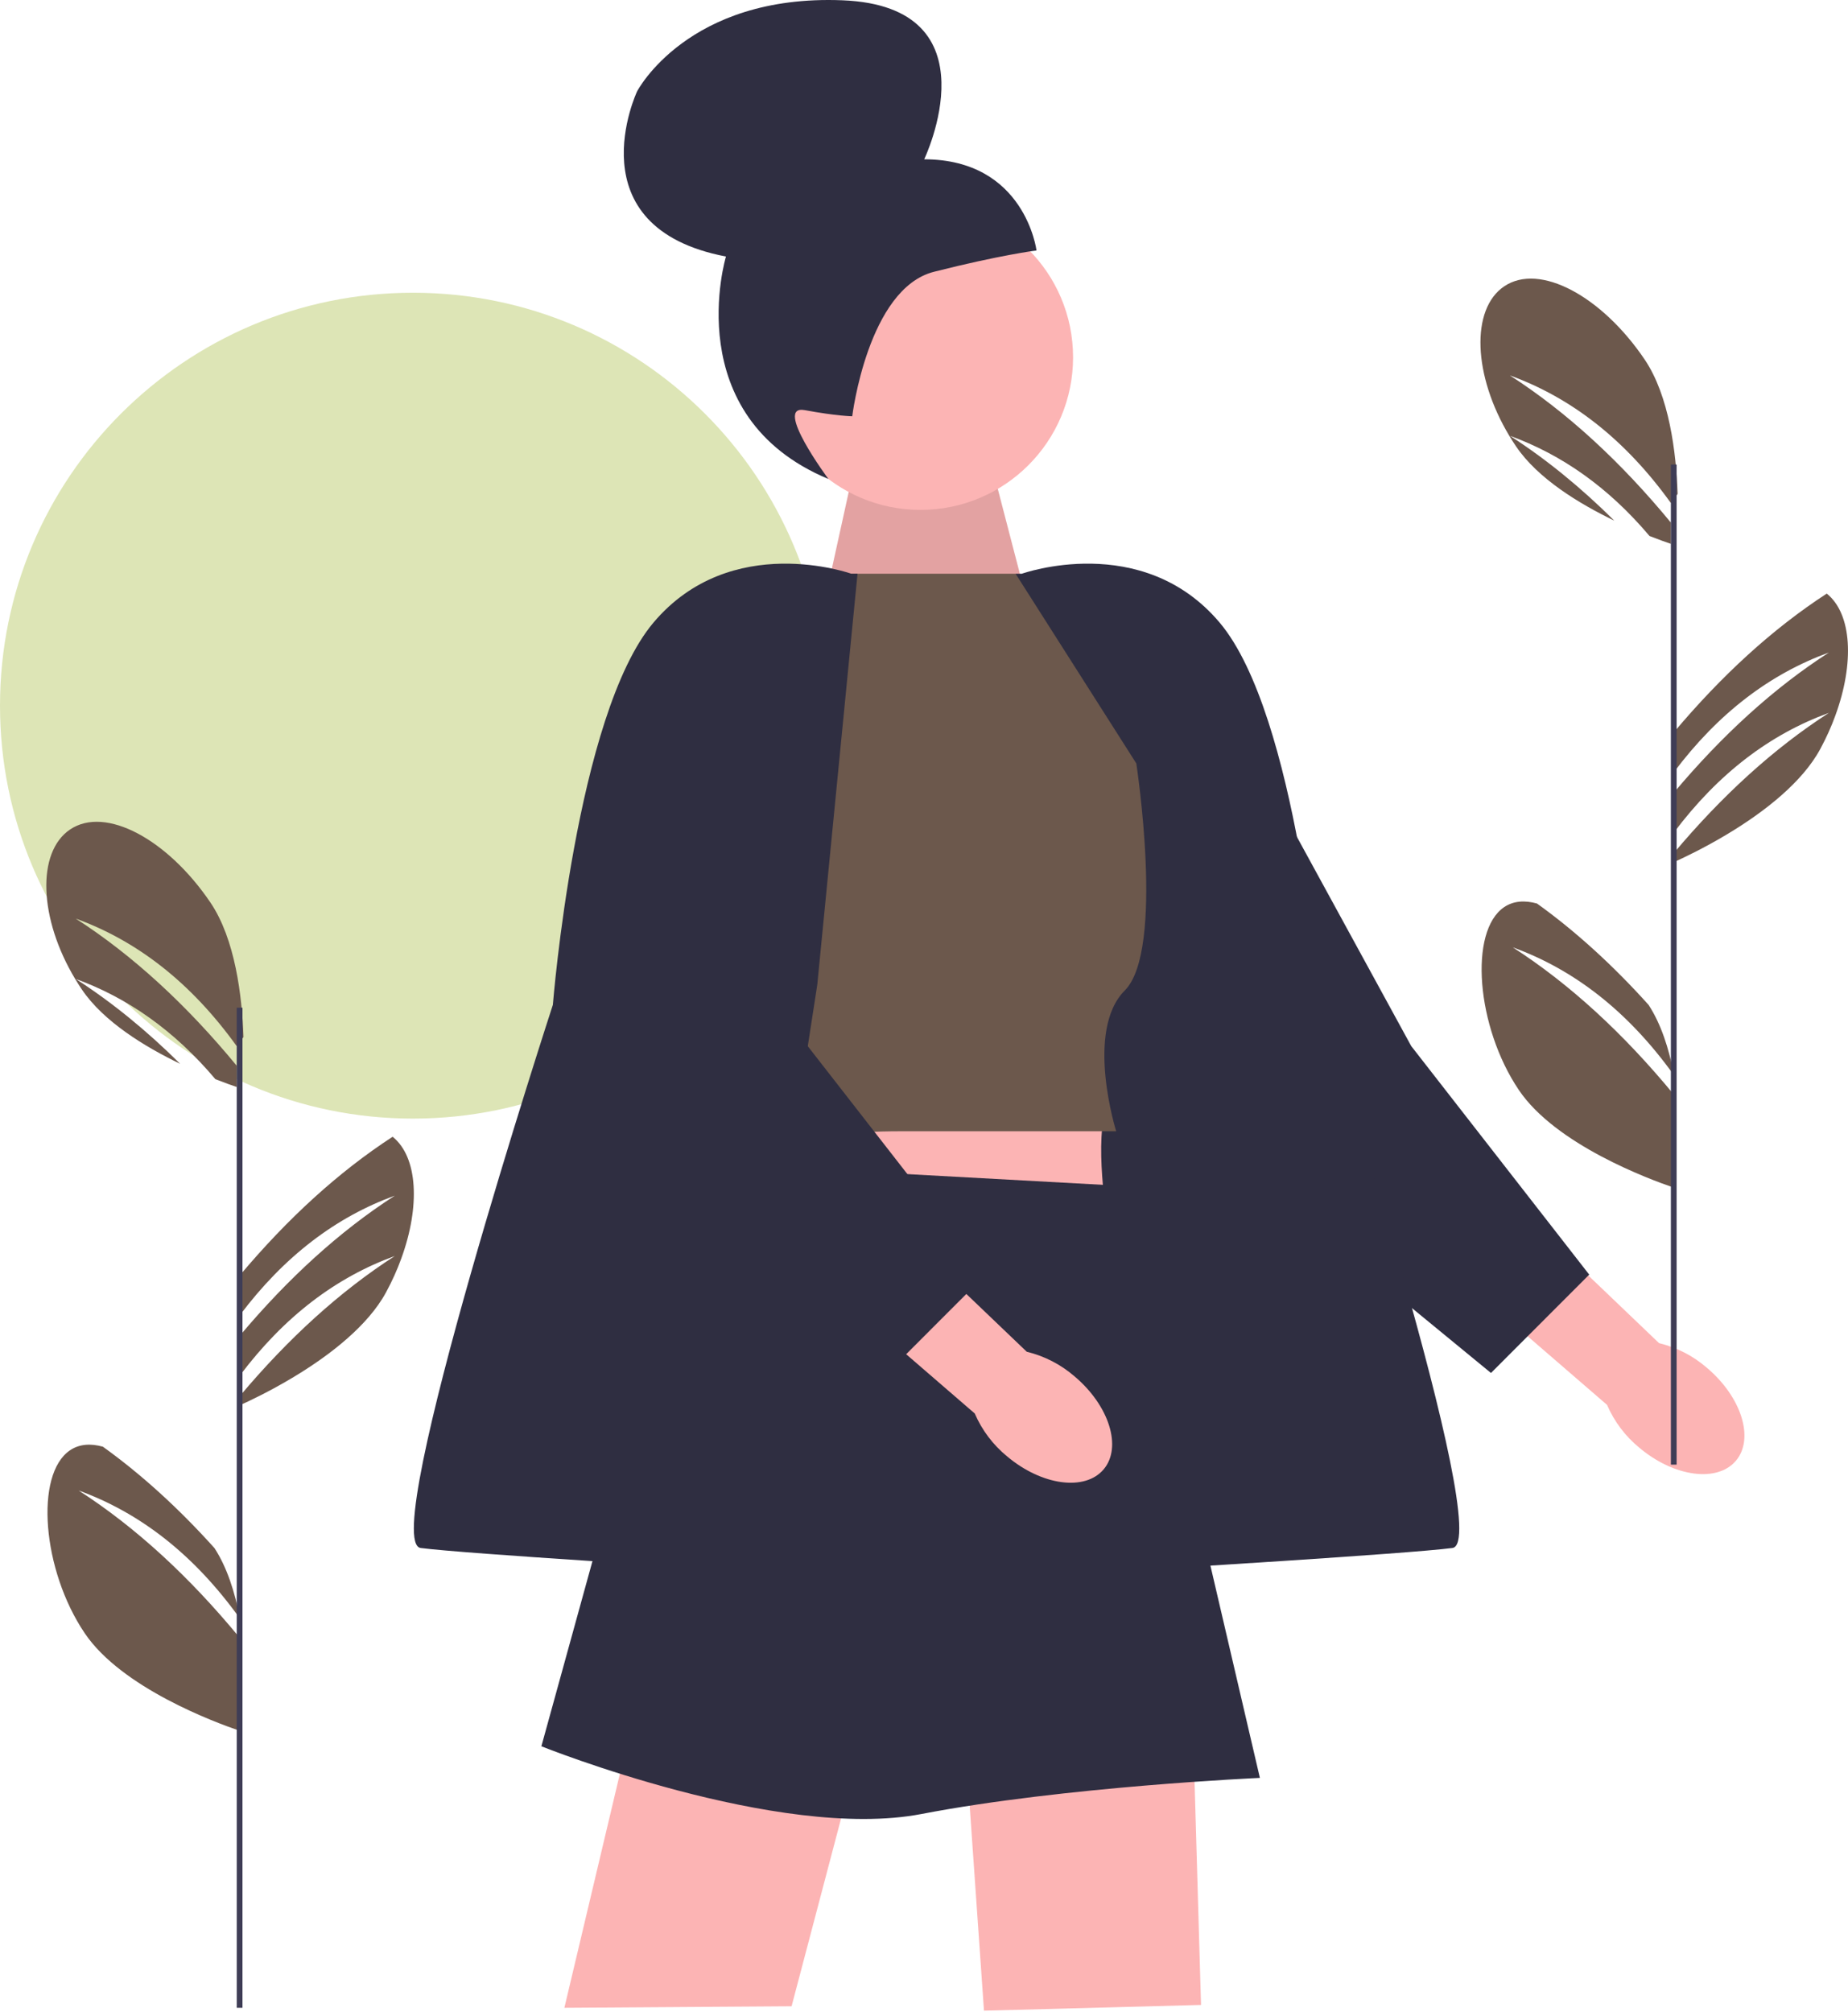
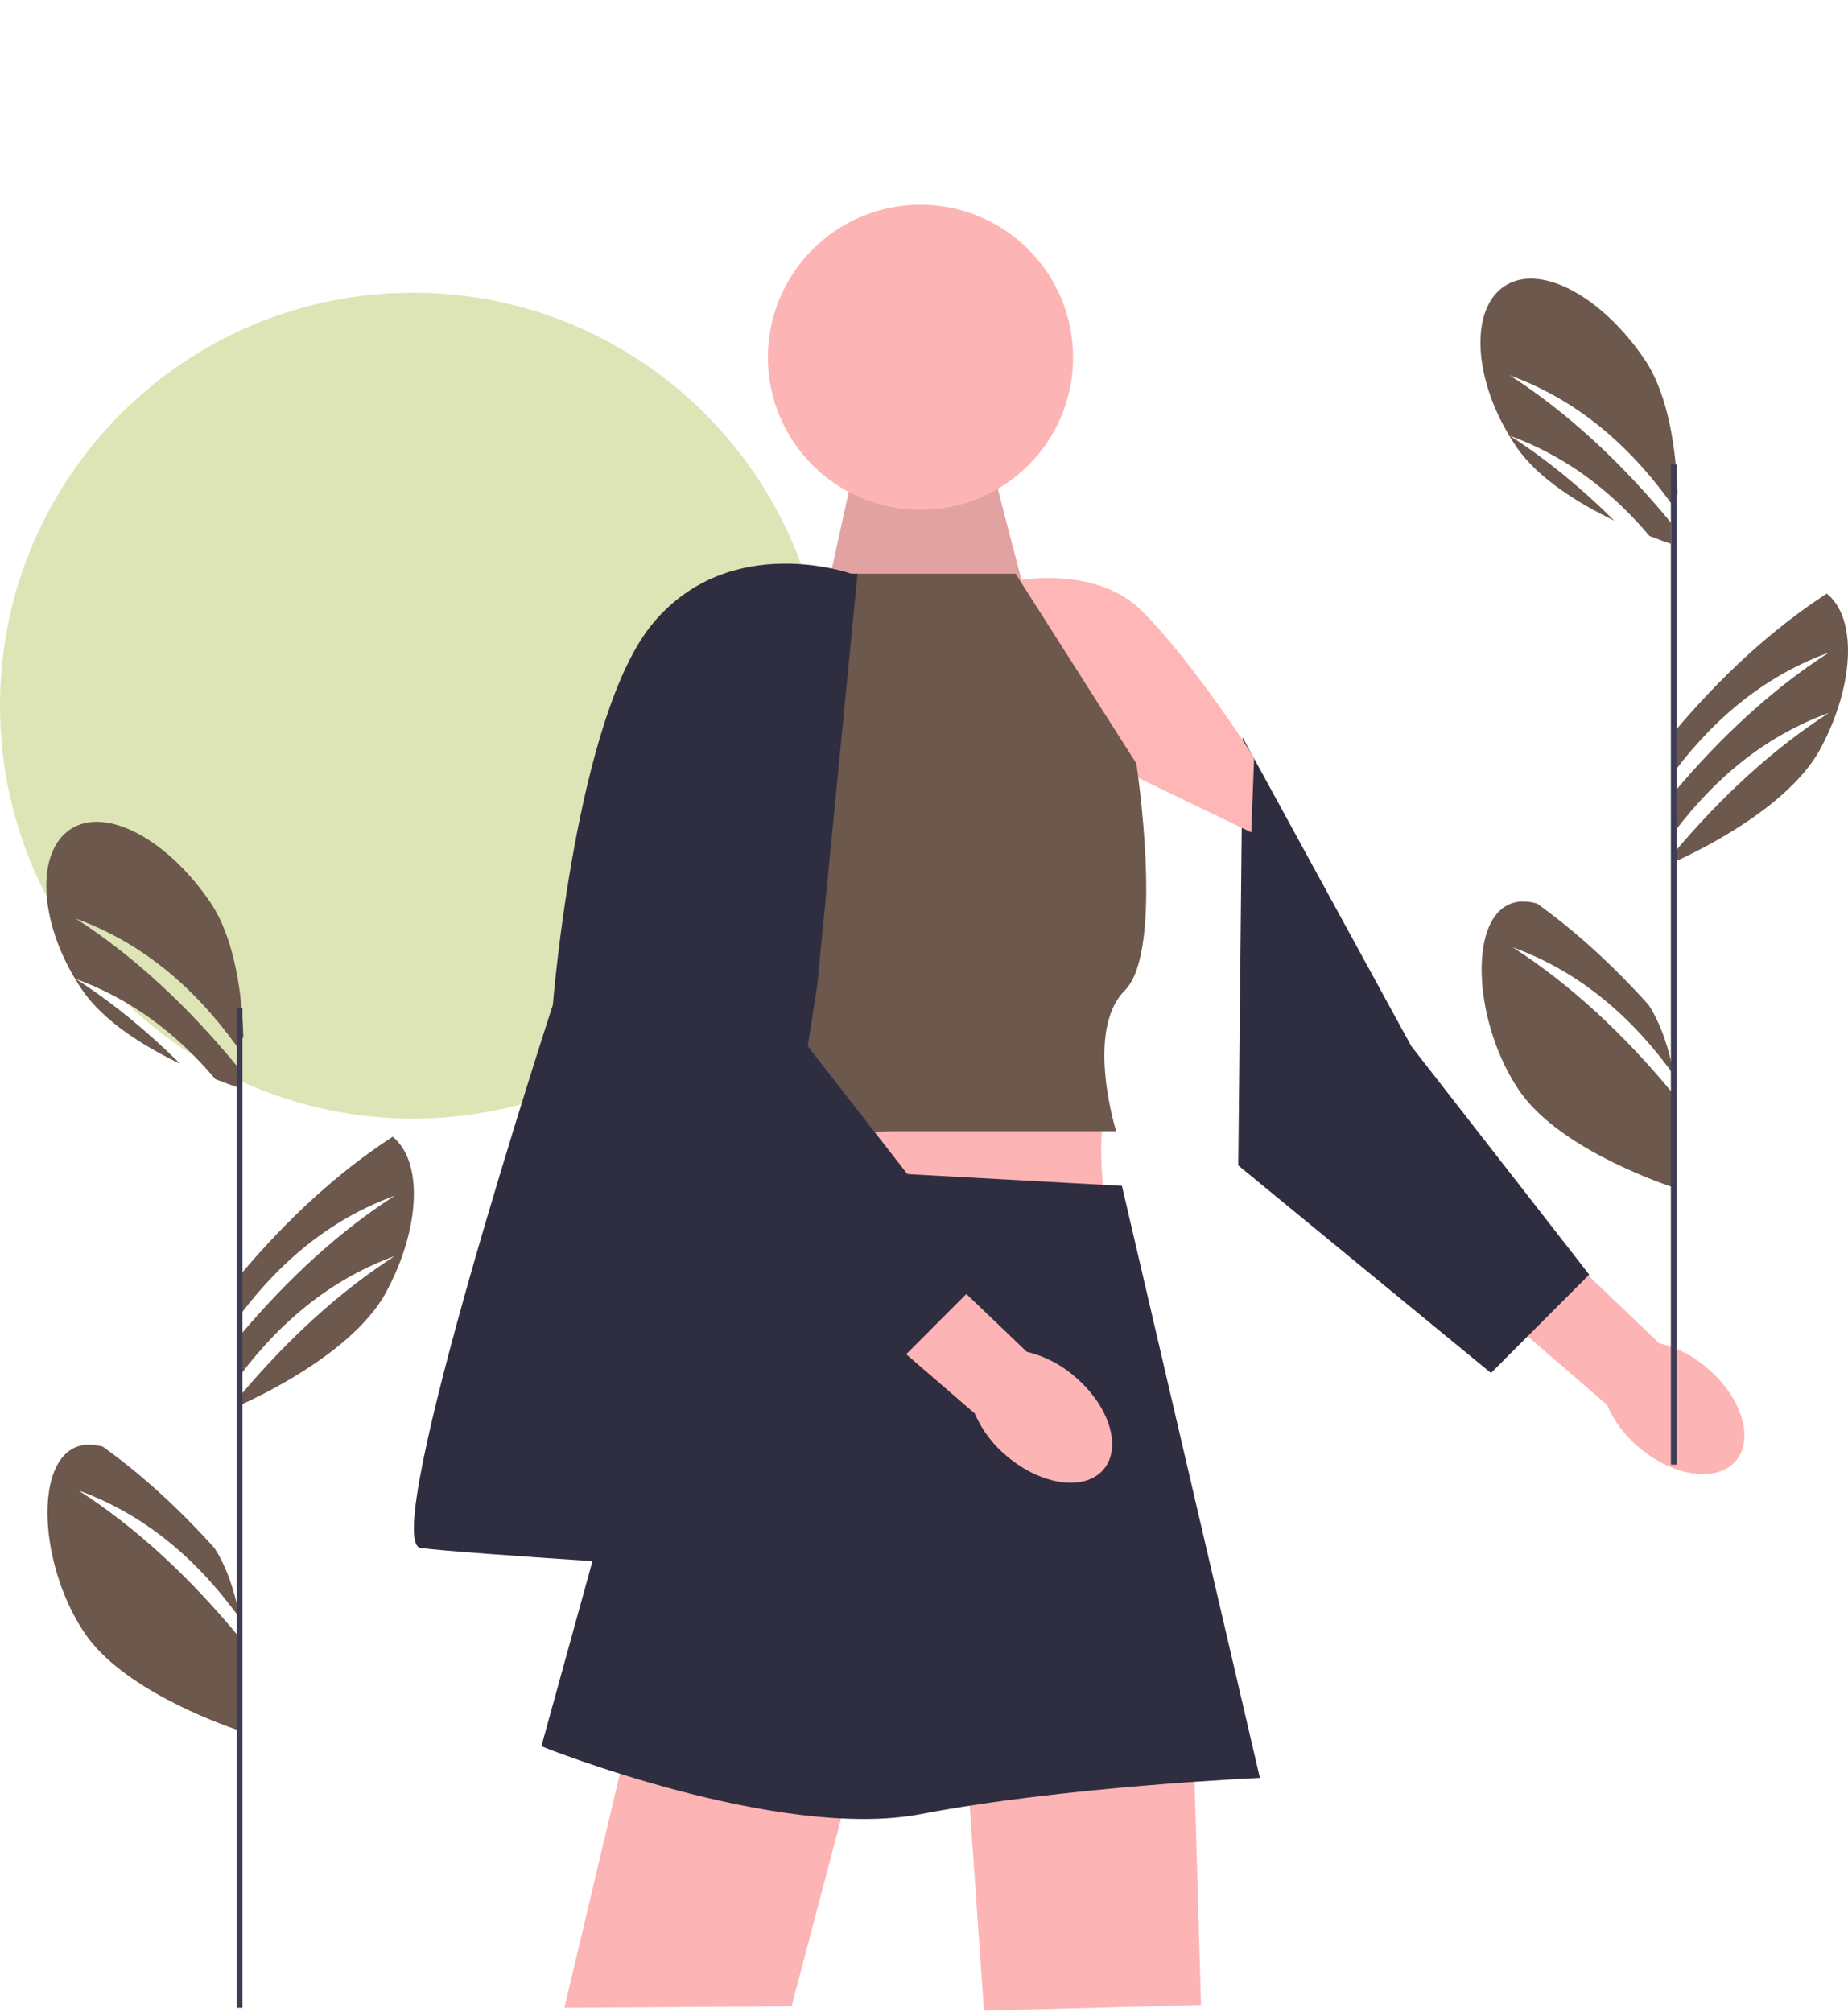
<svg xmlns="http://www.w3.org/2000/svg" width="643" height="700" viewBox="0 0 643 700" fill="none">
  <g clip-path="url(#clip0_5_26)">
    <path d="M526.369 329.639C546.269 342.469 564.909 359.649 582.369 380.839V413.239C573.849 410.339 541.329 398.319 528.489 379.309C513.649 357.339 511.009 323.989 523.369 315.639C526.589 313.469 530.499 313.199 534.789 314.389C548.319 324.119 561.259 335.919 573.619 349.669C577.999 356.399 580.709 364.969 582.369 373.629V374.039C566.379 351.779 547.579 337.339 526.369 329.639Z" fill="#6C584C" />
    <path d="M525.369 130.639C545.269 143.469 563.909 160.649 581.369 181.839V189.239C579.699 188.669 577.119 187.759 573.939 186.509C559.659 169.579 543.379 158.179 525.369 151.639C537.969 159.759 550.069 169.629 561.679 181.159C549.399 175.249 535.039 166.489 527.489 155.309C526.689 154.129 525.929 152.939 525.209 151.739C512.509 130.659 511.669 107.539 523.369 99.639C535.729 91.289 557.399 103.119 572.239 125.079C580.819 137.789 583.229 157.509 583.719 171.859C582.929 172.899 582.149 173.959 581.369 175.039C565.379 152.779 546.579 138.339 525.369 130.639V130.639Z" fill="#6C584C" />
    <path d="M638.649 248.844V248.854C637.229 252.784 635.449 256.754 633.329 260.664C630.179 266.484 625.339 271.884 619.859 276.714C613.989 281.894 607.369 286.414 601.279 290.084C592.779 295.214 585.309 298.694 582.369 300.014V296.864C599.259 276.764 617.219 260.384 636.369 248.044C616.029 255.424 597.919 269.024 582.369 289.754V275.864C599.259 255.764 617.219 239.384 636.369 227.044C616.029 234.424 597.919 248.024 582.369 268.754V254.864C599.039 235.034 616.739 218.824 635.609 206.544C644.449 213.654 645.219 230.804 638.649 248.844V248.844Z" fill="#6C584C" />
    <path d="M143.685 389.23C223.039 389.23 287.369 324.9 287.369 245.545C287.369 166.191 223.039 101.861 143.685 101.861C64.33 101.861 0 166.191 0 245.545C0 324.9 64.33 389.23 143.685 389.23Z" fill="#DDE5B6" />
    <path d="M593.865 475.911C605.951 486.091 610.494 500.579 604.014 508.269C597.534 515.959 582.486 513.939 570.398 503.753C565.514 499.751 561.659 494.637 559.156 488.839L508.495 445.058L529.547 421.722L577.254 467.36C583.395 468.843 589.091 471.775 593.865 475.911Z" fill="#FCB4B4" />
    <path d="M552.958 443.519L491.027 363.994L432.369 256.639L430.848 405.529L518.774 477.745L552.958 443.519Z" fill="#2F2E41" />
    <path d="M283.556 224.624L297.743 160.118L345.163 162.399L357.336 209.194L283.556 224.624Z" fill="#FCB4B4" />
    <path opacity="0.1" d="M283.556 224.624L297.743 160.118L345.163 162.399L357.336 209.194L283.556 224.624Z" fill="black" />
    <path d="M320.28 177.426C349.6 177.426 373.368 153.658 373.368 124.338C373.368 95.018 349.6 71.249 320.28 71.249C290.96 71.249 267.191 95.018 267.191 124.338C267.191 153.658 290.96 177.426 320.28 177.426Z" fill="#FCB4B4" />
-     <path d="M296.533 144.84V144.84C296.533 144.84 291.177 144.788 280.037 142.716C268.897 140.645 288.239 166.676 288.239 166.676C235.815 144.786 252.591 89.262 252.591 89.262C199.386 79.087 221.675 31.79 221.675 31.79C221.675 31.79 239.212 -2.055 293.126 0.099C347.039 2.252 321.569 55.426 321.569 55.426C356.695 55.492 360.647 87.149 360.647 87.149C360.647 87.149 347.984 88.73 324.972 94.57C301.96 100.41 296.533 144.84 296.533 144.84L296.533 144.84L296.533 144.84H296.533Z" fill="#2F2E41" />
    <path d="M294.428 204.308L292.031 199.639C292.031 199.639 249.369 204.584 242.369 211.111C235.369 217.639 219.369 246.639 219.369 246.639L254.369 276.639L294.428 204.308Z" fill="#FFB6B6" />
    <path d="M347.369 203.174C347.369 203.174 379.369 194.639 397.369 212.639C415.369 230.639 436.369 263.639 436.369 263.639L435.369 289.639L385.369 265.536L347.369 203.174V203.174Z" fill="#FFB6B6" />
-     <path d="M355.527 199.639C355.527 199.639 397.369 184.639 424.369 216.639C451.369 248.639 459.369 349.639 459.369 349.639C459.369 349.639 520.369 536.639 505.369 538.639C490.369 540.639 398.829 546.166 398.829 546.166L367.369 342.639L353.369 199.639H355.527Z" fill="#2F2E41" />
    <path d="M259.369 379.639L249.369 415.639L385.369 425.639C385.369 425.639 380.369 395.544 385.369 384.591L259.369 379.639Z" fill="#FCB4B4" />
    <path d="M336.369 613.639L342.369 699.639L417.889 697.639L415.369 610.639L336.369 613.639Z" fill="#FCB4B4" />
    <path d="M218.545 605.132L196.369 698.639L275.428 698.104L295.57 621.673L218.545 605.132Z" fill="#FCB4B4" />
    <path d="M353.369 199.639H292.031L242.369 265.639L253.369 400.639C253.369 400.639 278.369 393.639 313.369 393.639H388.369C388.369 393.639 377.369 358.639 391.369 344.639C405.369 330.639 395.369 265.639 395.369 265.639L353.369 199.639Z" fill="#6C584C" />
-     <path d="M244.369 404.639L188.369 607.639C188.369 607.639 270.829 640.773 320.599 631.206C370.369 621.639 438.369 618.639 438.369 618.639L390.369 412.639L244.369 404.639Z" fill="#2F2E41" />
+     <path d="M244.369 404.639L188.369 607.639C188.369 607.639 270.829 640.773 320.599 631.206C370.369 621.639 438.369 618.639 438.369 618.639L390.369 412.639Z" fill="#2F2E41" />
    <path d="M373.865 478.911C385.951 489.091 390.494 503.579 384.014 511.269C377.534 518.959 362.486 516.939 350.398 506.753C345.514 502.751 341.659 497.637 339.156 491.839L288.495 448.058L309.547 424.722L357.254 470.36C363.395 471.843 369.091 474.775 373.865 478.911Z" fill="#FCB4B4" />
    <path d="M342.958 443.519L281.027 363.994L222.369 256.639L220.848 405.529L308.774 477.745L342.958 443.519Z" fill="#2F2E41" />
    <path d="M296.212 199.639C296.212 199.639 254.369 184.639 227.369 216.639C200.369 248.639 192.369 349.639 192.369 349.639C192.369 349.639 131.369 536.639 146.369 538.639C161.369 540.639 252.909 546.166 252.909 546.166L284.369 342.639L298.369 199.639H296.212Z" fill="#2F2E41" />
    <path d="M583.369 161.639H581.369V509.639H583.369V161.639Z" fill="#3F3D56" />
    <path d="M27.369 518.639C47.269 531.469 65.909 548.649 83.369 569.839V602.239C74.849 599.339 42.329 587.319 29.489 568.309C14.649 546.339 12.009 512.989 24.369 504.639C27.589 502.469 31.499 502.199 35.789 503.389C49.319 513.119 62.259 524.919 74.619 538.669C78.999 545.399 81.709 553.969 83.369 562.629V563.039C67.379 540.779 48.579 526.339 27.369 518.639Z" fill="#6C584C" />
    <path d="M26.369 319.639C46.269 332.469 64.909 349.649 82.369 370.839V378.239C80.699 377.669 78.119 376.759 74.939 375.509C60.659 358.579 44.379 347.179 26.369 340.639C38.969 348.759 51.069 358.629 62.679 370.159C50.399 364.249 36.039 355.489 28.489 344.309C27.689 343.129 26.929 341.939 26.209 340.739C13.509 319.659 12.669 296.539 24.369 288.639C36.729 280.289 58.399 292.119 73.239 314.079C81.819 326.789 84.229 346.509 84.719 360.859C83.929 361.899 83.149 362.959 82.369 364.039C66.379 341.779 47.579 327.339 26.369 319.639Z" fill="#6C584C" />
    <path d="M139.649 437.844V437.854C138.229 441.784 136.449 445.754 134.329 449.664C131.179 455.484 126.339 460.884 120.859 465.714C114.989 470.894 108.369 475.414 102.279 479.084C93.779 484.214 86.309 487.694 83.369 489.014V485.864C100.259 465.764 118.219 449.384 137.369 437.044C117.029 444.424 98.919 458.024 83.369 478.754V464.864C100.259 444.764 118.219 428.384 137.369 416.044C117.029 423.424 98.919 437.024 83.369 457.754V443.864C100.039 424.034 117.739 407.824 136.609 395.544C145.449 402.654 146.219 419.804 139.649 437.844Z" fill="#6C584C" />
    <path d="M84.369 350.639H82.369V698.639H84.369V350.639Z" fill="#3F3D56" />
  </g>
  <defs>
    <clipPath id="clip0_5_26">
      <rect width="642.997" height="699.639" fill="white" />
    </clipPath>
  </defs>
</svg>